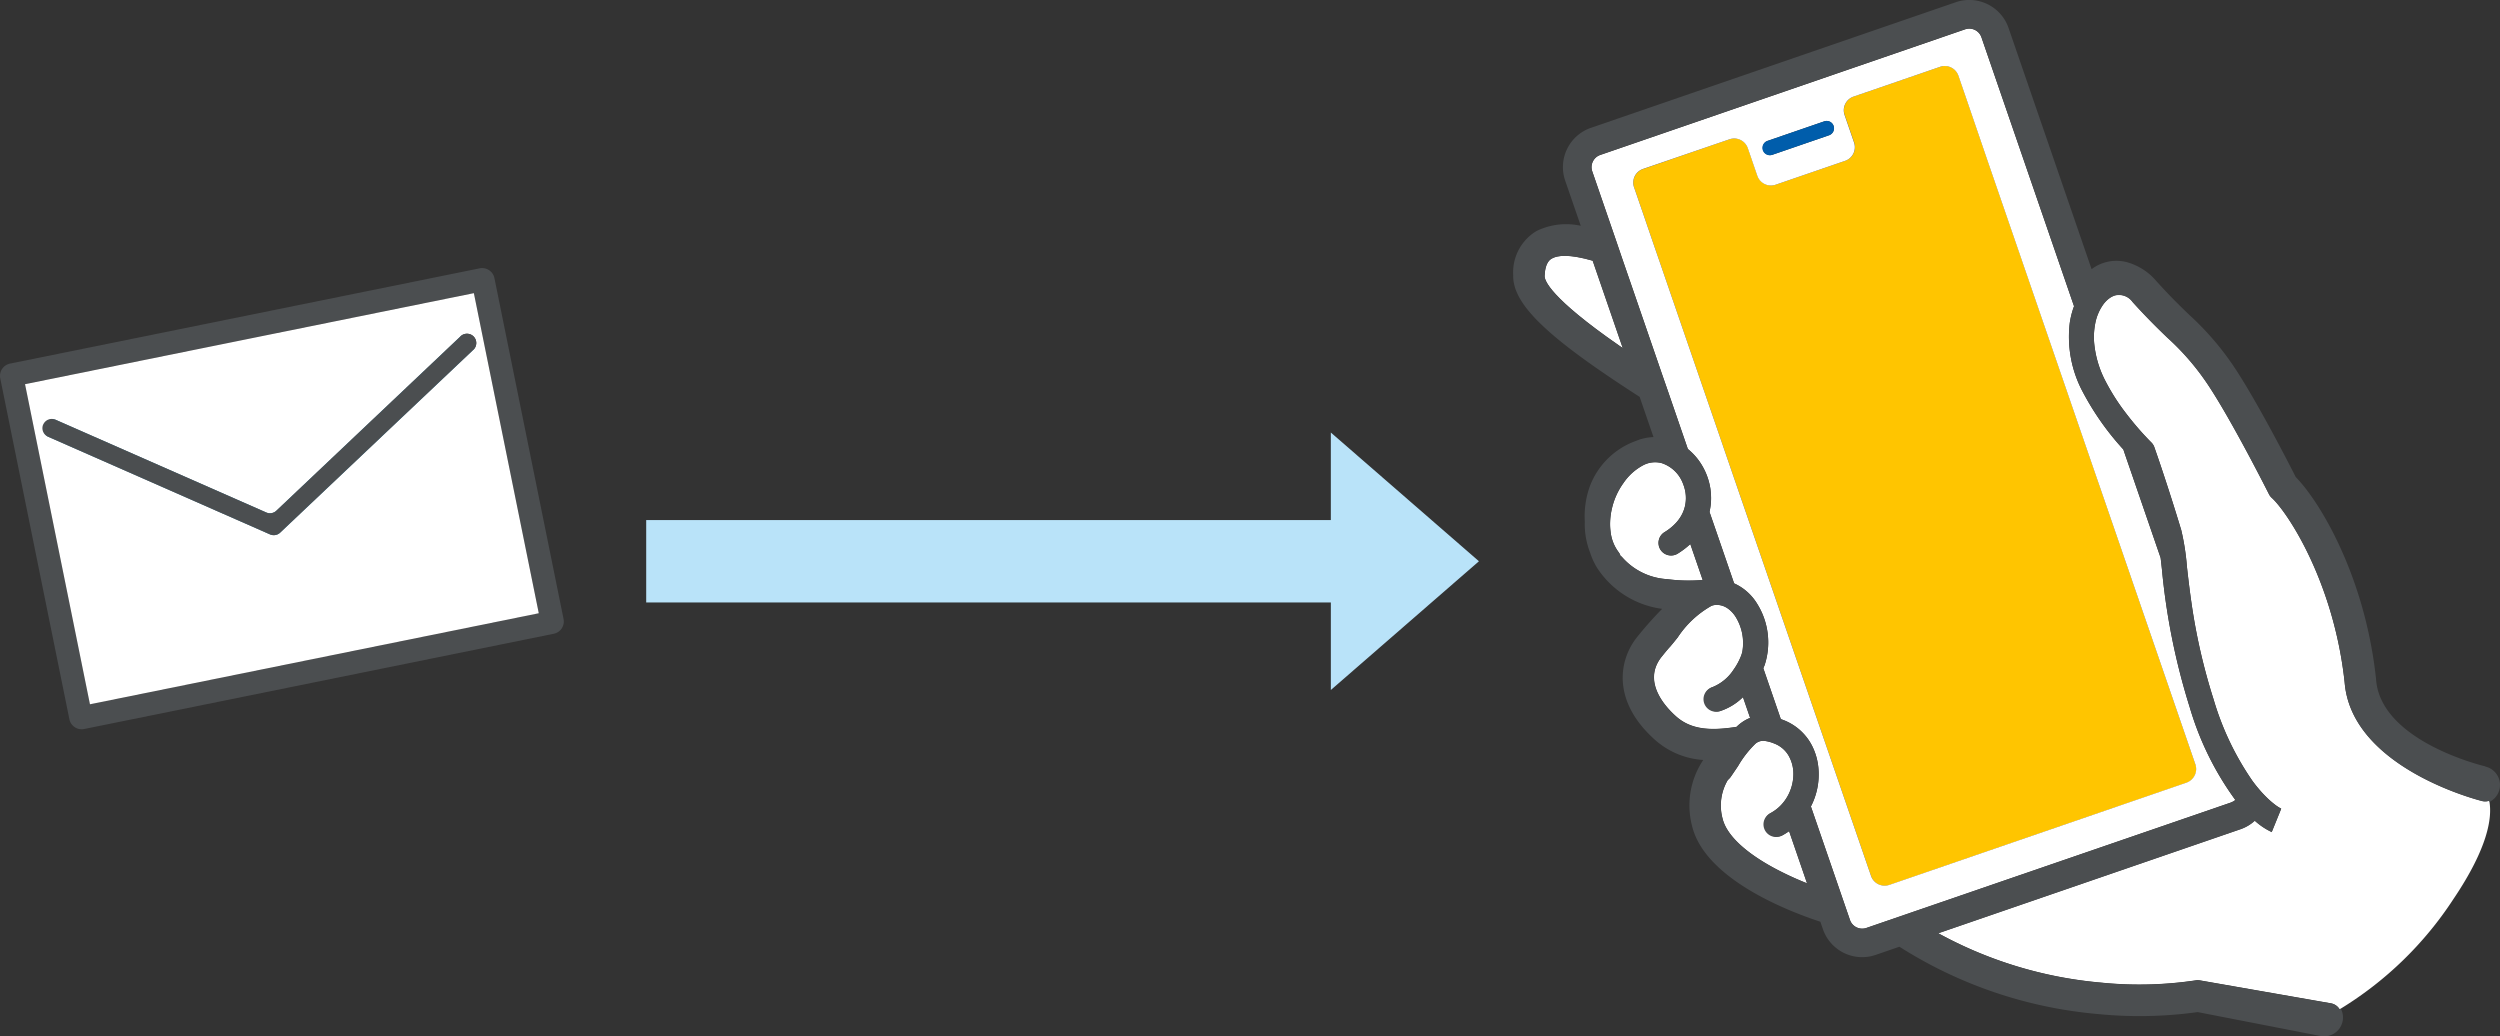
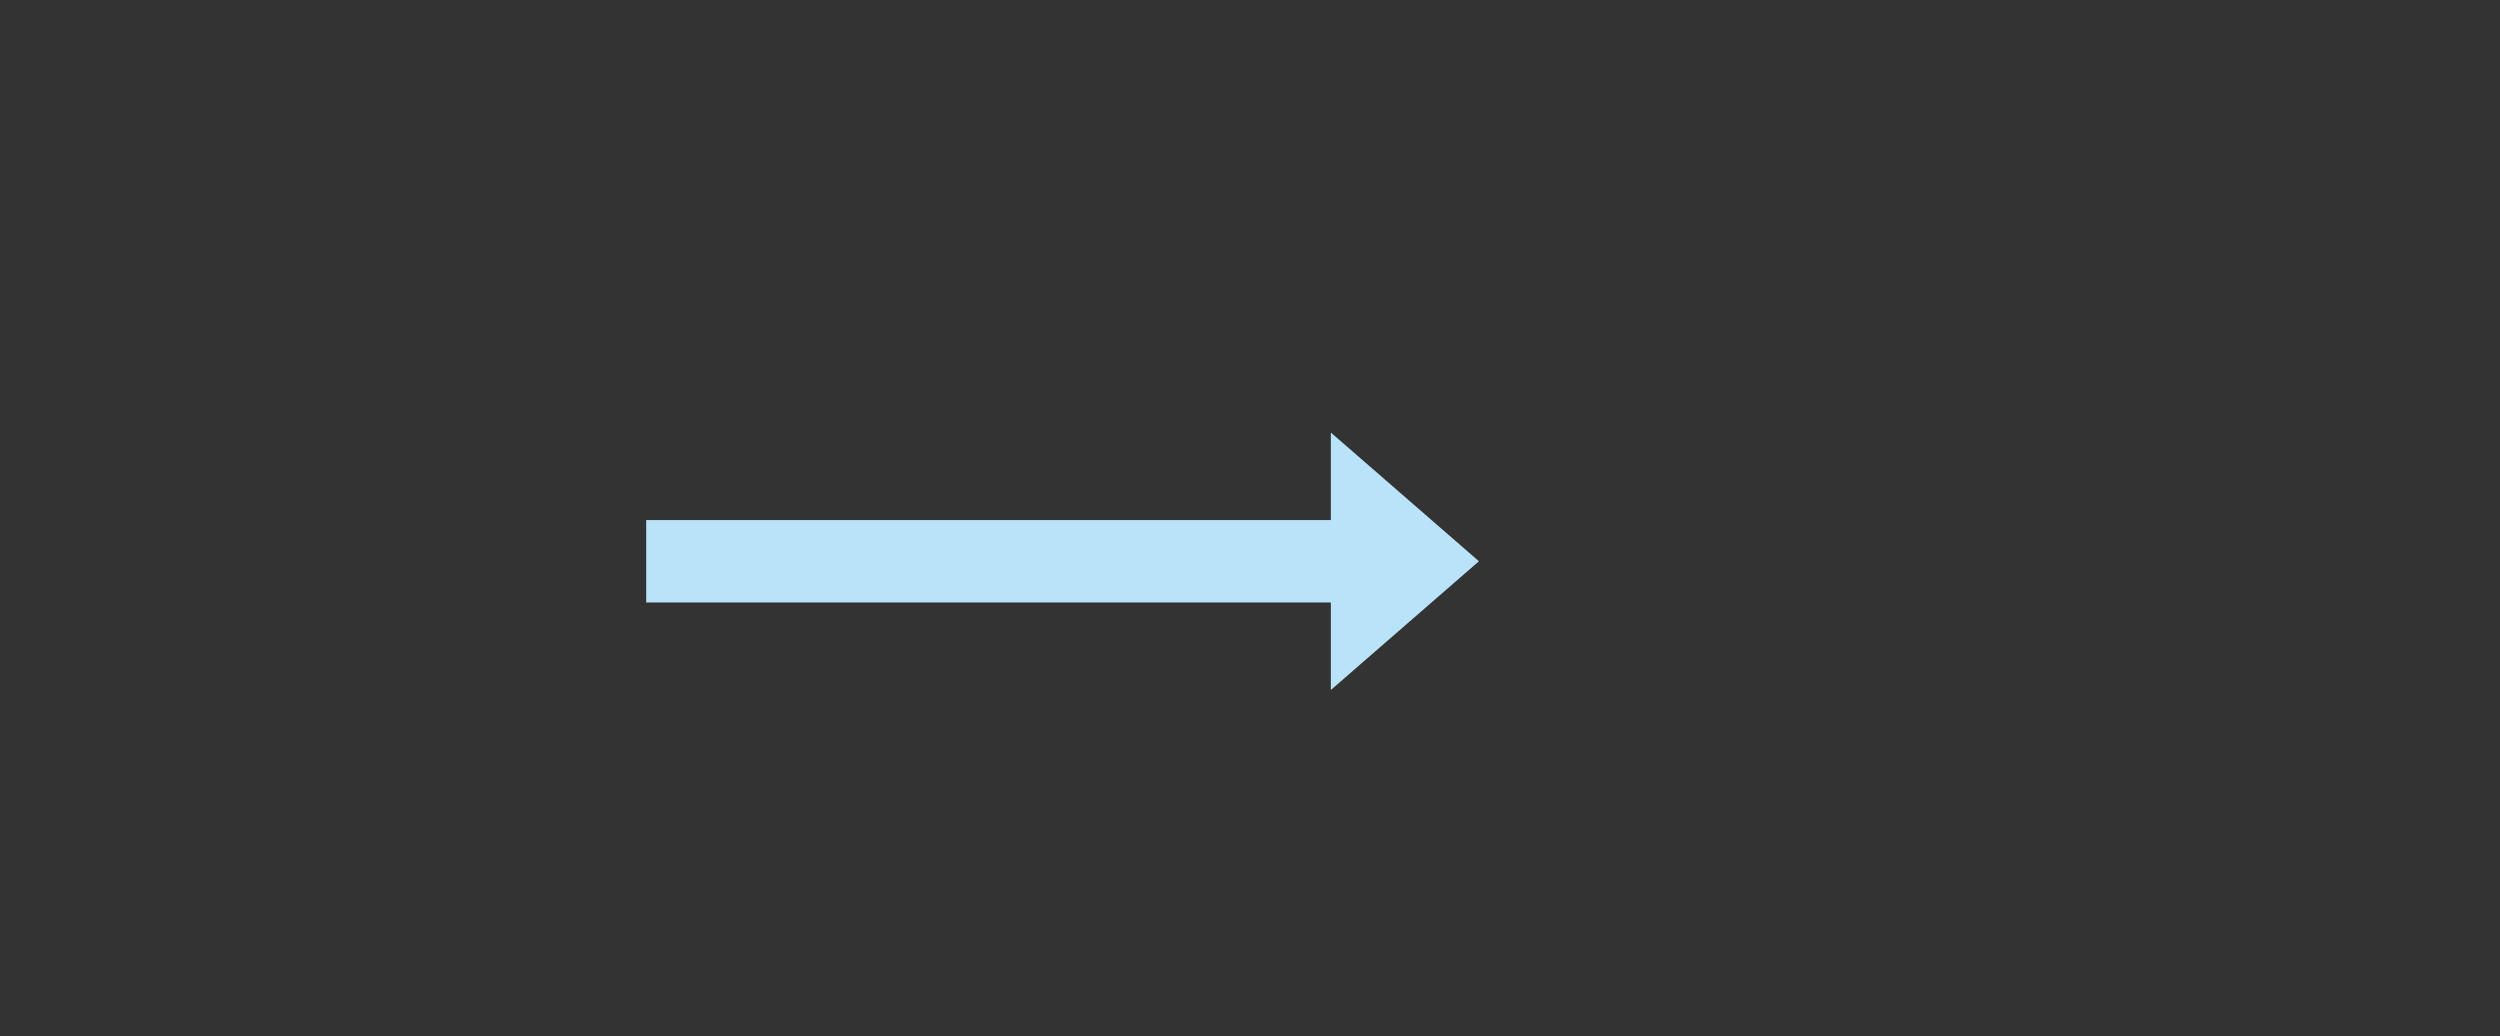
<svg xmlns="http://www.w3.org/2000/svg" width="188.224" height="78.027" viewBox="0 0 188.224 78.027">
  <rect x="0" y="0" width="188.224" height="78.027" fill="#333333" stroke="none" />
  <defs>
    <clipPath id="a">
-       <path data-name="長方形 6846" fill="none" d="M0 0h188.224v78.027H0z" />
-     </clipPath>
+       </clipPath>
  </defs>
  <path data-name="パス 15123" d="M111.348 42.257l-11.15-9.692v6.589H48.652v6.206h51.547v6.589z" fill="#b9e3f9" />
  <g data-name="グループ 8928">
    <g data-name="グループ 8927" clip-path="url(#a)">
      <path data-name="パス 15124" d="M165.297 57.546l-6.711-19.492-.155-.451-.31-.9-.312-.905-.156-.453-8.032-23.33-.7-2.047-.05-.145-.7-2.046-.716-2.081a1.086 1.086 0 00-1.376-.671l-6.525 2.246a1.085 1.085 0 00-.671 1.375l.717 2.081a1.086 1.086 0 01-.671 1.376l-5.237 1.8a1.086 1.086 0 01-1.376-.671l-.716-2.081a1.085 1.085 0 00-1.376-.671l-6.525 2.246a1.086 1.086 0 00-.671 1.376l.717 2.081.7 2.047.05.145.194.563.21.611.3.872.133.387.438 1.274.221.641 2.375 6.9.243.706.485 1.408.481 1.4.24.7.932 2.708.333.966.546 1.585.056.163.487 1.415 8.706 25.288a1.086 1.086 0 001.376.671l22.38-7.7a1.085 1.085 0 00.671-1.376" fill="#ffc500" />
      <path data-name="パス 15125" d="M187.43 60.36c0-.028-.01-.056-.015-.083a.946.946 0 01-.541.024 13.928 13.928 0 01-.747-.215c-2.317-.721-9.162-3.3-9.6-8.72-.81-7.541-4.3-12.82-5.486-13.891a.944.944 0 01-.211-.277c-.028-.056-2.816-5.592-4.627-8.29a18.9 18.9 0 00-3.023-3.494c-.726-.7-1.549-1.5-2.617-2.683a1.258 1.258 0 00-1.318-.5 1.4 1.4 0 00-.393.19 1.992 1.992 0 00-.368.331 2.707 2.707 0 00-.115.141 3.613 3.613 0 00-.626 1.486 5.343 5.343 0 00-.072 1.459 7.718 7.718 0 00.835 2.822 15.983 15.983 0 001.551 2.438 23.11 23.11 0 001.141 1.385c.385.431.667.714.745.792l.023.023a.949.949 0 01.234.364c0 .01.135.382.356 1.032l.187.555a160.74 160.74 0 011.484 4.659 18.167 18.167 0 01.427 2.756c.09.8.2 1.747.355 2.821a44.734 44.734 0 001.653 7.171 21.34 21.34 0 002.929 6.138c.167.228.326.429.474.6a8.9 8.9 0 00.655.7 6.453 6.453 0 00.493.428 3.194 3.194 0 00.552.363l-.015-.006-.713 1.756a5.122 5.122 0 01-1.275-.853 3.105 3.105 0 01-1.085.644l-22.148 7.625-.605.208a31.156 31.156 0 0012.242 3.717 28.7 28.7 0 007.129-.165.957.957 0 01.34 0l9.859 1.726a.956.956 0 01.652.453l.087-.05a26.881 26.881 0 008.487-8.254c2.6-3.856 2.919-6.11 2.706-7.337" fill="#fff" />
      <path data-name="パス 15126" d="M134.705 62.576a5.129 5.129 0 01-.5.313.949.949 0 01-.9-1.67 3.165 3.165 0 00.741-.552 3.311 3.311 0 00.743-1.144 3.407 3.407 0 00.23-1.482 2.741 2.741 0 00-.359-1.162 2.133 2.133 0 00-.331-.423 2.163 2.163 0 00-.763-.485c-.023-.009-.044-.019-.067-.027a2.749 2.749 0 00-.653-.163.9.9 0 00-.458.072 1.084 1.084 0 00-.2.122 7.674 7.674 0 00-1.327 1.7l-.254.376c-.1.148-.2.3-.313.458a.959.959 0 01-.1.116.91.91 0 01-.106.1 3.782 3.782 0 00-.394 2.906c.322 1.341 1.96 2.8 4.614 4.1.6.3 1.2.556 1.748.777l-.206-.6z" fill="#fff" />
      <path data-name="パス 15127" d="M131.664 54.096l.107-.043-.54-1.568a4.42 4.42 0 01-1.717 1.048.948.948 0 01-.552-1.813 3.43 3.43 0 001.56-1.3 4.8 4.8 0 00.565-1.042 2.146 2.146 0 00.1-.335 3.749 3.749 0 00-.5-2.591 2.242 2.242 0 00-.615-.655 1.574 1.574 0 00-.294-.158 1.468 1.468 0 00-.458-.1 1.144 1.144 0 00-.386.045l-.067.021a7.394 7.394 0 00-2.555 2.387c-.141.177-.275.346-.405.5a8.2 8.2 0 01-.158.188.9.9 0 01-.075.078c-.2.23-.392.465-.578.7-1.459 1.854.28 3.747 1.1 4.475 1.225 1.093 2.821 1.053 4.551.789a3.154 3.154 0 01.926-.637" fill="#fff" />
      <path data-name="パス 15128" d="M128.195 43.666l-.165-.478-.767-2.227a6.016 6.016 0 01-.97.734.948.948 0 01-.988-1.618 4.049 4.049 0 00.866-.694 3.015 3.015 0 00.377-.5 2.654 2.654 0 00.327-.833 2.763 2.763 0 00.021-.981 2.987 2.987 0 00-.116-.473 3.66 3.66 0 00-.071-.193 2.58 2.58 0 00-1.535-1.513c-.042-.013-.084-.027-.127-.037a1.935 1.935 0 00-1.285.15 4.151 4.151 0 00-1.541 1.375 5.282 5.282 0 00-.841 1.826 5.221 5.221 0 00-.154 1.079 4.477 4.477 0 00.039.79 3.116 3.116 0 00.59 1.488.944.944 0 01.169.338l.049-.013a4.889 4.889 0 003.455 1.72 12.182 12.182 0 002.667.06" fill="#fff" />
-       <path data-name="パス 15129" d="M122.183 26.206l-.261-.757-1.813-5.267-.191-.556c-1.764-.509-2.639-.411-3.071-.167-.129.073-.523.3-.55 1.327-.008.31.374 1.6 5.621 5.238l.265.183" fill="#fff" />
+       <path data-name="パス 15129" d="M122.183 26.206l-.261-.757-1.813-5.267-.191-.556l.265.183" fill="#fff" />
      <path data-name="パス 15130" d="M168.296 60.226a22.583 22.583 0 01-3.435-6.984 50.242 50.242 0 01-2.087-10.356l-.1-.886-1.719-4.993-.16-.465-.325-.944-.33-.957-.17-.493-.1-.3a20.643 20.643 0 01-3.05-4.324 8.793 8.793 0 01-.985-5.211c.03-.2.069-.395.116-.585a5.946 5.946 0 01.205-.664l-.109-.316-6.863-19.934a.973.973 0 00-1.237-.6l-27.464 9.455a.975.975 0 00-.6 1.238l1.636 4.753.191.555.4 1.175.41 1.19.208.6 2.153 6.254.249.724.5 1.439.49 1.424.241.7.718 2.087a4.608 4.608 0 011.067 1.236 4.877 4.877 0 01.628 1.738c.011.07.017.139.024.209a4.607 4.607 0 01.028.632 4.505 4.505 0 01-.093.808c-.008.039-.014.079-.023.118l.5 1.448 1.352 3.928a3.888 3.888 0 011.725 1.521 5.483 5.483 0 01.572 4.632c-.03.078-.063.156-.1.235l1.185 3.442.134.389.051.017c.04.014.077.03.116.045a4.039 4.039 0 011.981 1.59 4.206 4.206 0 01.24.428 4.616 4.616 0 01.449 1.675 5.238 5.238 0 01-.572 2.822l2.116 6.146.188.547.366 1.063.272.789a.975.975 0 001.124.634.956.956 0 00.113-.031l1.538-.53 1.519-.523.558-.192 23.849-8.211a.965.965 0 00.315-.181m-35.223-49.625l4.287-1.476a.554.554 0 01.36 1.047l-4.287 1.476a.554.554 0 01-.361-1.047m31.548 48.315l-22.38 7.7a1.085 1.085 0 01-1.375-.671l-8.705-25.283-.487-1.415-.056-.163-.546-1.585-.332-.966-.932-2.708-.239-.7-.481-1.4-.485-1.408-.243-.706-2.375-6.9-.221-.641-.438-1.274-.133-.387-.3-.872-.211-.611-.194-.563-.05-.145-.7-2.046-.717-2.081a1.086 1.086 0 01.671-1.376l6.519-2.235a1.085 1.085 0 011.376.671l.716 2.081a1.085 1.085 0 001.376.671l5.237-1.8a1.085 1.085 0 00.671-1.376l-.716-2.081a1.086 1.086 0 01.671-1.376l6.525-2.246a1.086 1.086 0 011.376.671l.716 2.081.7 2.047.05.145.7 2.047 8.032 23.33.156.453.312.9.31.9.155.451 6.711 19.492a1.085 1.085 0 01-.671 1.376" fill="#fff" />
      <path data-name="パス 15131" d="M187.119 57.7c-.078-.018-7.863-1.855-8.226-6.531v-.041c-.838-7.831-4.3-13.444-6.047-15.21-.548-1.081-2.961-5.788-4.667-8.329a21.334 21.334 0 00-3.343-3.876c-.7-.676-1.49-1.442-2.5-2.567a4.461 4.461 0 00-2.245-1.418 3.1 3.1 0 00-2.488.446c-.043.03-.085.062-.127.093l-6.252-18.16A3.128 3.128 0 00147.243.17l-27.464 9.455a3.128 3.128 0 00-1.937 3.975l1.173 3.4a5.074 5.074 0 00-3.333.394 3.627 3.627 0 00-1.753 3.328c-.058 2.269 2.817 4.845 9.52 9.159l1.042 3.027a3.776 3.776 0 00-.878.136 1.163 1.163 0 00-.152.042c-.041.014-.081.031-.121.046l-.151.057a5.808 5.808 0 00-3.5 3.45 6.7 6.7 0 00-.37 2.625 5.867 5.867 0 00.4 2.343 5.1 5.1 0 00.525 1.143 6.919 6.919 0 004.9 3.09 27.619 27.619 0 00-1.915 2.16c-1.382 1.755-1.849 4.827 1.38 7.708a6.04 6.04 0 003.628 1.51 6.145 6.145 0 00-.845 4.959c.96 4 7.216 6.418 9.663 7.222l.192.558a3.123 3.123 0 003.971 1.937l1.789-.616a33.2 33.2 0 0015.019 5.076 31.8 31.8 0 007.436-.154l9.247 1.8a1.42 1.42 0 001.533-2.049l-.087.05a.947.947 0 00-.491-.409.937.937 0 00-.162-.044l-9.858-1.726a.954.954 0 00-.34 0 28.7 28.7 0 01-7.129.165 31.156 31.156 0 01-12.242-3.717l.605-.208 22.148-7.625a3.1 3.1 0 001.076-.637 5.117 5.117 0 001.275.853l.713-1.756.015.006a3.212 3.212 0 01-.552-.363 6.479 6.479 0 01-.493-.428 8.937 8.937 0 01-.655-.7 13.67 13.67 0 01-.474-.6 21.335 21.335 0 01-2.929-6.138 44.744 44.744 0 01-1.653-7.171 78.486 78.486 0 01-.356-2.821 18.169 18.169 0 00-.427-2.756 178.836 178.836 0 00-1.484-4.66l-.187-.555a87.32 87.32 0 00-.356-1.032.949.949 0 00-.234-.364l-.023-.023a18.62 18.62 0 01-.745-.792 23.11 23.11 0 01-1.141-1.385 15.968 15.968 0 01-1.551-2.438 7.714 7.714 0 01-.835-2.822 5.346 5.346 0 01.072-1.459 3.617 3.617 0 01.626-1.486c.037-.05.076-.1.116-.141a1.994 1.994 0 01.368-.331 1.4 1.4 0 01.393-.19 1.258 1.258 0 011.318.5 49.983 49.983 0 002.617 2.683 18.894 18.894 0 013.023 3.493c1.811 2.7 4.6 8.234 4.627 8.29a.944.944 0 00.211.277c1.182 1.071 4.677 6.35 5.487 13.891.433 5.419 7.278 8 9.6 8.72.416.129.686.2.747.214a.946.946 0 00.541-.024l.015.083a1.421 1.421 0 00-.312-2.66m-19.137 2.706l-23.85 8.196-.558.192-1.519.523-1.538.53a1.008 1.008 0 01-.113.031.975.975 0 01-.942-.318.965.965 0 01-.182-.316l-.272-.789-.366-1.063-.188-.547-2.116-6.146a5.238 5.238 0 00.572-2.822 4.613 4.613 0 00-.449-1.675 4.145 4.145 0 00-.24-.428 4.038 4.038 0 00-1.98-1.59c-.039-.015-.076-.031-.116-.045l-.051-.017-.134-.389-1.185-3.442c.035-.079.068-.158.1-.235a5.484 5.484 0 00-.572-4.632 3.888 3.888 0 00-1.725-1.521l-1.352-3.928-.5-1.448c.009-.039.015-.079.023-.118a4.467 4.467 0 00.093-.808 4.645 4.645 0 00-.028-.632c-.008-.07-.014-.139-.025-.209a4.882 4.882 0 00-.628-1.738 4.609 4.609 0 00-1.067-1.236l-.719-2.087-.241-.7-.49-1.424-.5-1.439-.249-.724-2.153-6.254-.208-.6-.41-1.19-.4-1.175-.191-.555-1.637-4.753a.975.975 0 01.6-1.238L147.943 2.2a.973.973 0 011.238.6l6.863 19.934.109.316a5.988 5.988 0 00-.206.664c-.047.19-.086.386-.116.585a8.8 8.8 0 00.985 5.211 20.645 20.645 0 003.05 4.324l.1.3.169.493.33.957.325.944.16.465L162.673 42c.033.275.066.571.1.886a50.242 50.242 0 002.089 10.355 22.585 22.585 0 003.435 6.984.973.973 0 01-.315.181m-42.809-25.517a2.581 2.581 0 011.535 1.513q.039.1.071.193a2.987 2.987 0 01.117.473 2.766 2.766 0 01-.021.981 2.659 2.659 0 01-.327.833 3.013 3.013 0 01-.377.5 4.041 4.041 0 01-.866.694.948.948 0 00.988 1.617 6.014 6.014 0 00.97-.734l.767 2.227.165.478a12.181 12.181 0 01-2.667-.06 4.889 4.889 0 01-3.455-1.72l-.049.013a.946.946 0 00-.169-.338 3.119 3.119 0 01-.59-1.488 4.5 4.5 0 01-.039-.79 5.217 5.217 0 01.154-1.079 5.28 5.28 0 01.841-1.826A4.151 4.151 0 01123.762 35a1.935 1.935 0 011.285-.15c.043.01.085.024.127.037m-.083 14.578c.186-.236.38-.471.578-.7a.959.959 0 00.075-.078c.052-.061.1-.124.157-.188.13-.158.265-.328.405-.5a7.393 7.393 0 012.555-2.387l.066-.021a1.148 1.148 0 01.386-.046 1.464 1.464 0 01.458.1 1.587 1.587 0 01.294.157 2.24 2.24 0 01.615.656 3.749 3.749 0 01.5 2.591 2.107 2.107 0 01-.1.335 4.8 4.8 0 01-.565 1.042 3.428 3.428 0 01-1.56 1.3.948.948 0 10.552 1.813 4.42 4.42 0 001.717-1.051l.54 1.568q-.054.02-.107.043a3.147 3.147 0 00-.926.637c-1.731.264-3.327.3-4.551-.789-.816-.728-2.555-2.621-1.1-4.475m4.606 12.159a3.782 3.782 0 01.394-2.906.907.907 0 00.106-.1.943.943 0 00.1-.116l.313-.458.254-.376a7.672 7.672 0 011.327-1.7 1.072 1.072 0 01.2-.122.9.9 0 01.458-.072 2.754 2.754 0 01.653.163c.023.008.044.018.067.027a2.163 2.163 0 01.764.485 2.131 2.131 0 01.331.423 2.743 2.743 0 01.359 1.162 3.408 3.408 0 01-.23 1.482 3.314 3.314 0 01-.743 1.144 3.164 3.164 0 01-.742.552.949.949 0 10.9 1.67 5.145 5.145 0 00.5-.312l1.147 3.331.205.6a26.387 26.387 0 01-1.748-.777c-2.653-1.3-4.292-2.759-4.614-4.1m-7.778-35.6c-5.247-3.634-5.629-4.928-5.621-5.238.027-1.031.42-1.253.55-1.327.432-.244 1.307-.342 3.071.167l.191.556 1.813 5.267.261.757-.265-.183" fill="#4b4e50" />
      <path data-name="パス 15132" d="M137.366 9.13l-4.287 1.476a.554.554 0 10.361 1.047l4.287-1.476a.554.554 0 00-.361-1.047" fill="#005dab" />
      <path data-name="パス 15133" d="M36.113 20.203L.756 27.375a.944.944 0 00-.737 1.112L5.224 54.15a.943.943 0 001.112.737l35.357-7.172a.943.943 0 00.737-1.112L37.225 20.94a.943.943 0 00-1.112-.737m4.452 25.964L6.772 53.022l-4.888-24.1 33.793-6.854z" fill="#4b4e50" />
      <path data-name="パス 15134" d="M35.794 25.733a.7.7 0 01-.2.645l-14.5 13.723a.7.7 0 01-.76.132l-16.72-7.358a.7.7 0 11.561-1.275l15.873 6.985a.7.7 0 00.759-.132l13.824-13.087a.7.7 0 011.162.367" fill="#1d90c9" />
      <path data-name="パス 15135" d="M1.884 28.925l4.888 24.1 33.793-6.854-4.888-24.1zm33.709-2.547l-14.5 13.724a.7.7 0 01-.76.132l-16.72-7.358a.7.7 0 01.561-1.275l15.873 6.985a.7.7 0 00.759-.132L34.63 25.367a.7.7 0 11.958 1.012" fill="#fff" />
-       <path data-name="パス 15136" d="M3.257 31.957a.7.7 0 01.918-.357l15.873 6.985a.7.7 0 00.759-.132l13.824-13.087a.7.7 0 11.958 1.012l-14.5 13.723a.7.7 0 01-.76.132l-16.72-7.358a.7.7 0 01-.357-.918" fill="#4b4e50" />
    </g>
  </g>
</svg>